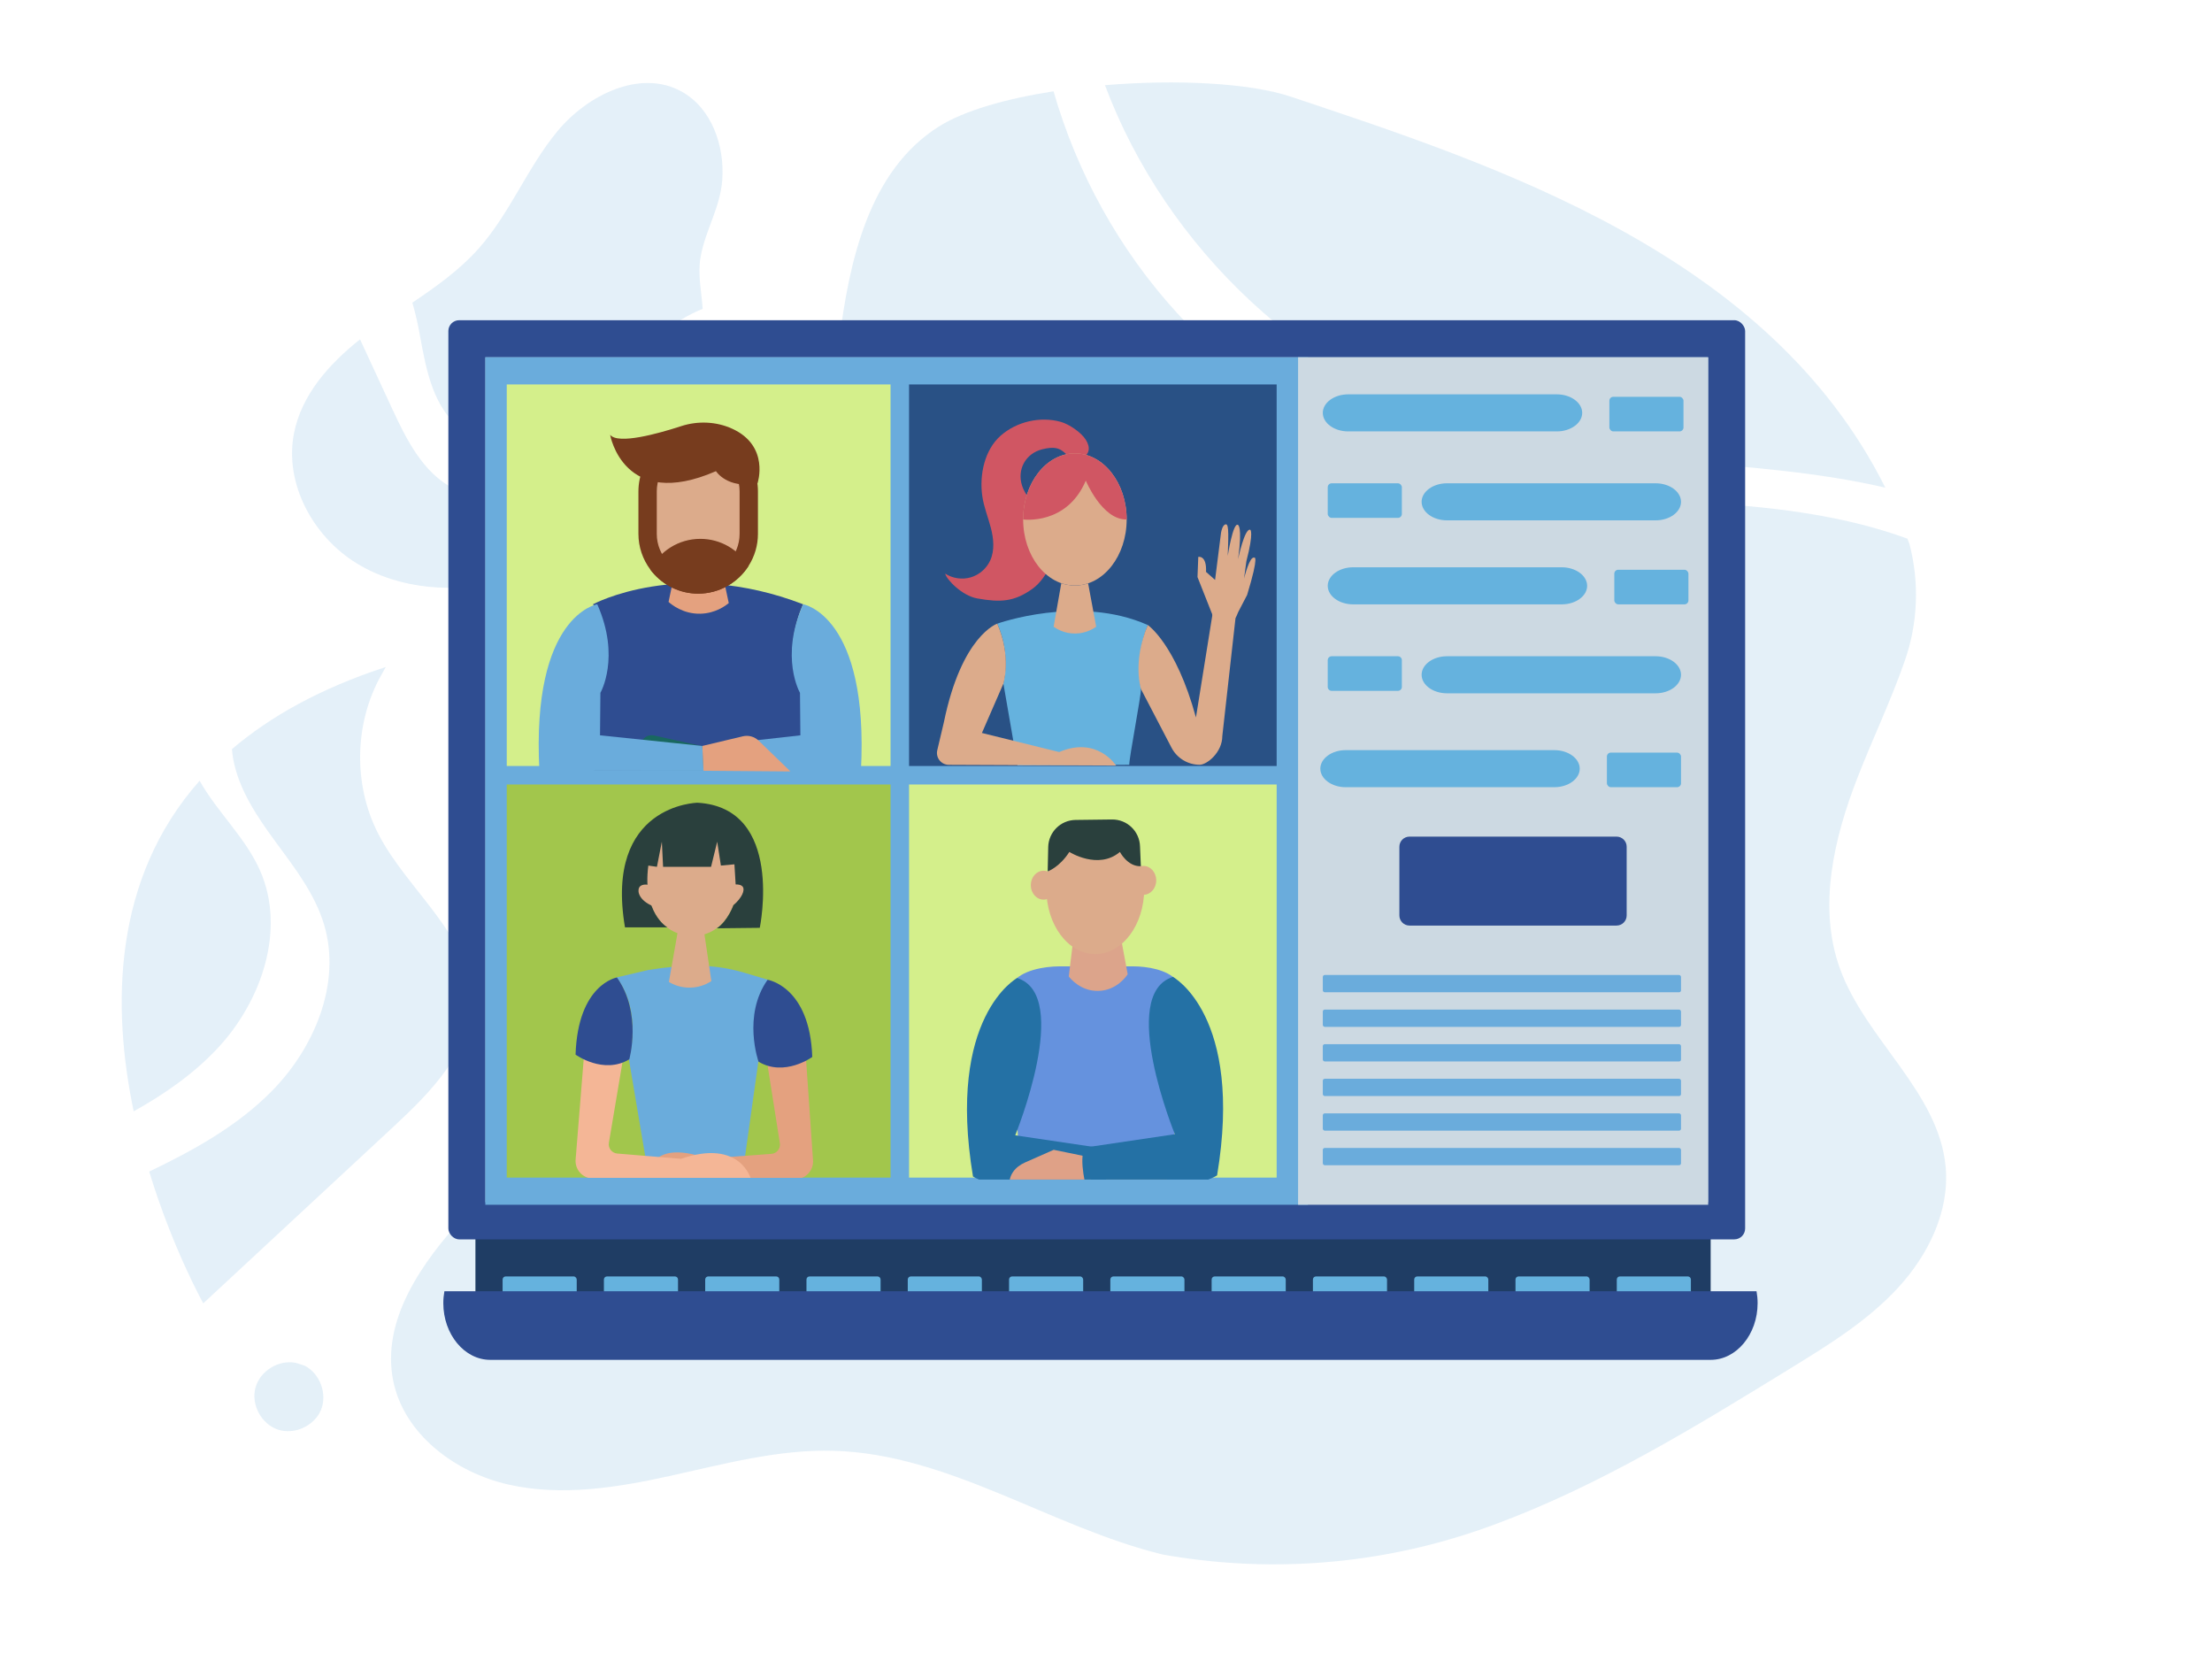
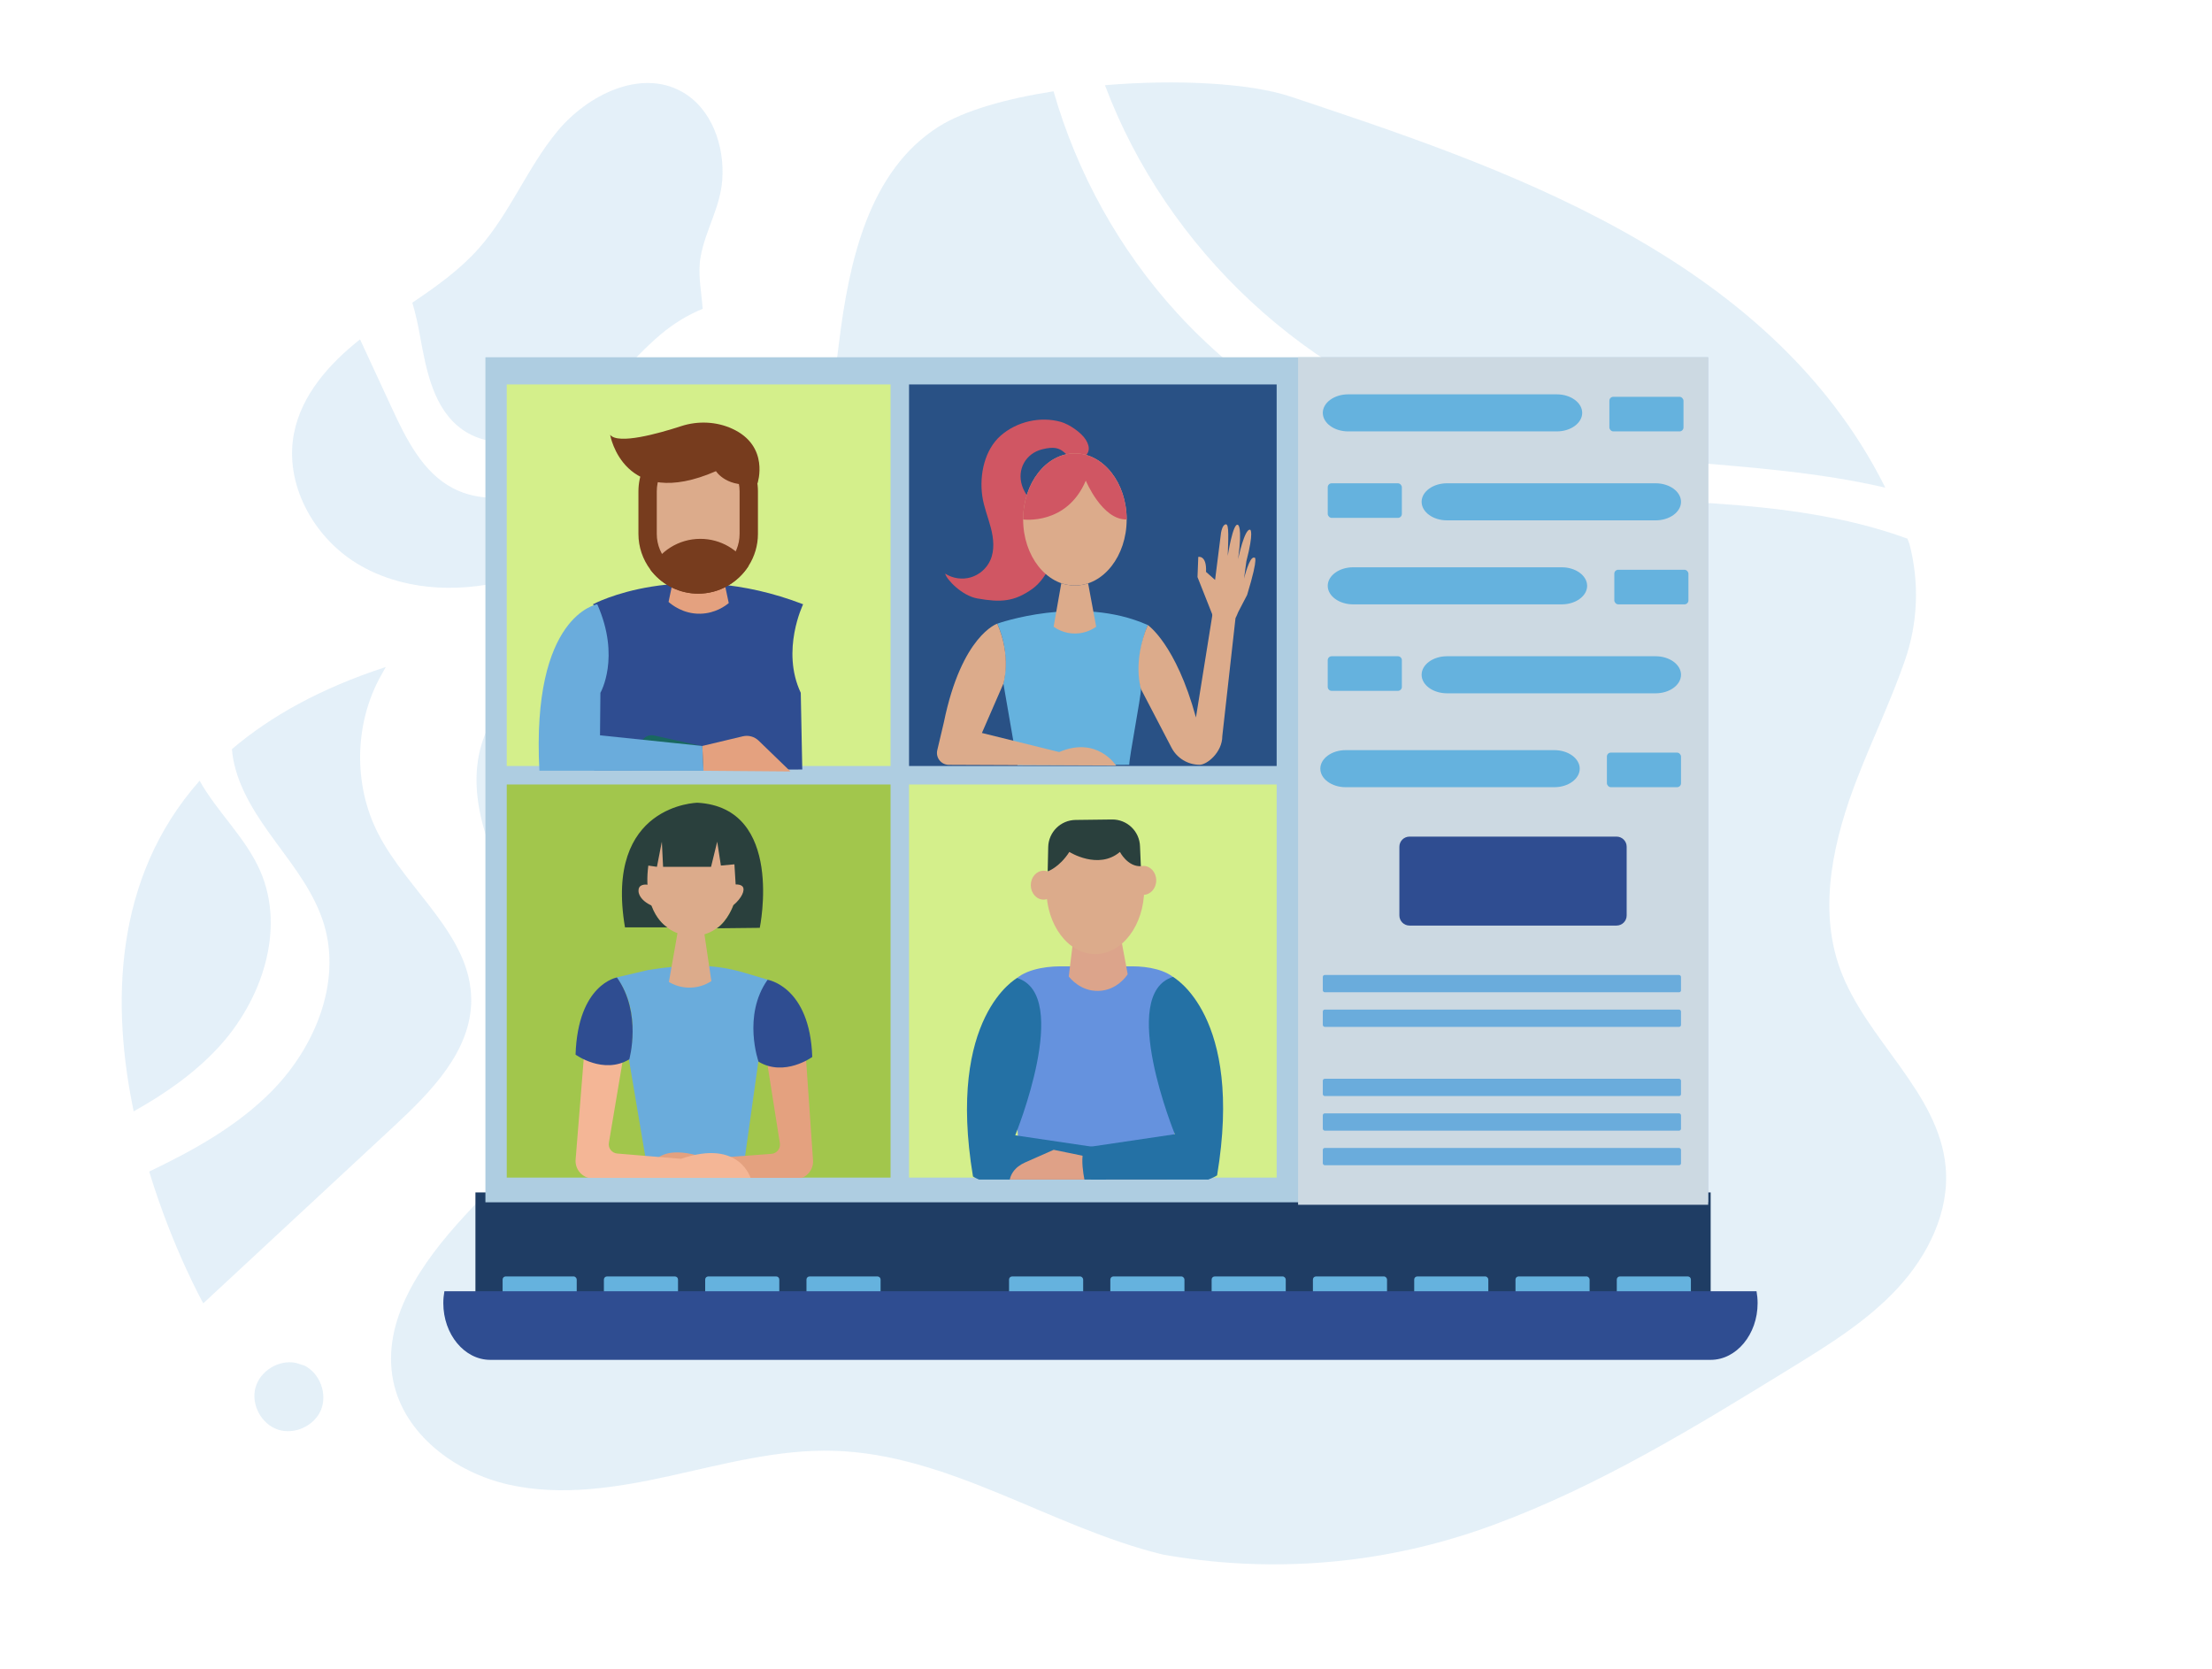
<svg xmlns="http://www.w3.org/2000/svg" id="_Ñëîé_1" data-name="Ñëîé 1" viewBox="0 0 3000 2263.16">
  <defs>
    <style>
      .cls-1 {
        fill: #ccd9e2;
      }

      .cls-2 {
        fill: #65b2de;
      }

      .cls-3 {
        fill: #dfa187;
      }

      .cls-4 {
        fill: #2a403d;
      }

      .cls-5 {
        fill: #295185;
      }

      .cls-6 {
        fill: #196860;
      }

      .cls-7 {
        fill: #fff;
      }

      .cls-8 {
        fill: #d05663;
      }

      .cls-9 {
        fill: none;
      }

      .cls-10, .cls-11 {
        opacity: .18;
      }

      .cls-12 {
        fill: #a2c64c;
      }

      .cls-13 {
        fill: #2471a5;
      }

      .cls-14 {
        fill: #773c1e;
      }

      .cls-15 {
        clip-path: url(#clippath-3);
      }

      .cls-16 {
        fill: #aecde1;
      }

      .cls-17 {
        fill: #dcab8b;
      }

      .cls-18 {
        fill: #1f3d64;
      }

      .cls-19 {
        fill: #f4b696;
      }

      .cls-20 {
        fill: #6592de;
      }

      .cls-21 {
        fill: #2f4d91;
      }

      .cls-22 {
        fill: #e4a17f;
      }

      .cls-11, .cls-23 {
        fill: #6aacdc;
      }

      .cls-24 {
        clip-path: url(#clippath-2);
      }

      .cls-25 {
        fill: #d4ef8b;
      }

      .cls-26 {
        fill: #dca48b;
      }
    </style>
    <clipPath id="clippath-2">
      <rect class="cls-9" x="1231.51" y="1066.5" width="498.57" height="533.06" />
    </clipPath>
    <clipPath id="clippath-3">
      <rect class="cls-9" x="703.23" y="1059.01" width="525.54" height="538.2" />
    </clipPath>
  </defs>
  <rect class="cls-7" y="0" width="3000" height="2263.16" />
  <g>
    <g>
      <path class="cls-11" d="M1576.65,2107.92c-152.4-37.34-289.51-136.39-446.5-140.64-74.34-2.01-147.24,17.71-219.8,33.74-72.56,16.04-148.37,28.49-220.84,12.06-72.47-16.43-141.2-68.17-156.05-139.88-17.12-82.67,38.8-161.8,96.44-224.26,57.64-62.46,123.72-127.28,133.42-211.1,8.91-77.01-32.39-149.8-67.84-219.02-35.45-69.22-66.69-150.18-37.91-222.33,27.04-67.78,99.13-106.58,168.6-131.67,69.47-25.09,144.45-43.64,199.49-92.32,84.15-74.43,98.56-196.54,112.15-307.08,13.59-110.53,40.23-233.91,135.57-293.87,34.7-21.82,91.66-37.83,155.48-47.77,31.85,111.08,89.22,214.87,167.13,300.24,101.61,111.34,237.53,190.91,384.35,225.02,112.98,26.25,230.14,25.95,345.87,33.75,88.31,5.95,178.14,17.36,260.69,47.65.86,2.34,1.84,4.58,2.69,6.94,13.74,52.19,11.64,107.2-6.07,158.22-18.59,53.56-43.53,105.53-64.17,158.52-32.24,82.77-54.12,175.66-23.99,259.2,34.82,96.55,134.54,167.51,143.46,269.58,5.25,60.05-23.75,119.08-64.95,163.69-41.2,44.6-93.86,77.12-145.81,109.06-129.34,79.53-259.78,159.6-402.63,212.17-50.32,18.65-115.69,37.55-193.49,47.1-103.92,12.76-192.27,4.22-255.29-7Z" />
      <path class="cls-11" d="M2002.82,583.34c-228.88-65.12-420.81-245.5-504.22-467.82,96.5-8.06,196.03-3.18,252.37,15.67,277.9,92.99,647.48,212.81,806,530.12-178.39-41.62-375.29-27.09-554.15-77.98Z" />
      <g class="cls-10">
        <path class="cls-23" d="M950.24,348.08c-4.28,23.84,1.13,46.83,2.77,70.7-20.71,8.33-40.35,20.69-57.18,34.89-41.48,34.99-73.61,80.47-117.44,112.46-43.83,31.99-107.17,47.72-151.42,16.3-38.97-27.67-48.93-80.16-57.4-127.2-2.66-14.74-5.89-30.04-10.38-44.78,32.37-21.81,64.09-44.34,89.93-73.38,42.54-47.81,66.05-109.88,106.89-159.15,40.85-49.27,112.43-84.72,168.43-53.75,40.68,22.5,58.57,73.56,55.1,119.92-2.82,37.63-22.85,68.05-29.3,103.97Z" />
        <path class="cls-23" d="M398.68,587.81c10.14-52.2,47.44-94.17,89.62-127.62,14.34,30.97,28.69,61.94,43.03,92.91,19.61,42.34,41.94,87.62,83.35,109.12,34.33,17.82,76.3,15.56,112.78,2.68,36.47-12.88,68.64-35.38,100.29-57.61,38.71-27.19,77.42-54.37,116.13-81.56-8.37,35.41-22.01,69.55-40.89,100.84-47.89,79.38-128.07,138.62-218.01,161.08-67.3,16.81-142.11,12.5-201.24-23.76-59.13-36.26-98.3-107.99-85.07-176.08Z" />
      </g>
      <g class="cls-10">
        <path class="cls-23" d="M352.81,1180.76c35.18,80.06,1.98,176.95-57.78,240.8-32.67,34.9-71.9,62.04-113.72,85.45-29.64-141.76-28.7-314.9,89.41-448.34,24.04,42.85,62.32,77.1,82.09,122.09Z" />
        <path class="cls-23" d="M367.87,1480.31c58.65-59.1,95.53-147.13,71.55-226.86-12.42-41.28-39.47-76.26-65-110.99-25.54-34.72-50.71-71.66-58.31-114.09-.74-4.13-1.2-8.33-1.52-12.56,52-44.31,120.18-82.54,208.66-111.36l-6.47,11.49c-36.32,64.9-37.88,147.99-4.02,214.22,39.88,78,125.98,137.94,126.33,225.54.28,69.13-54.24,124.6-104.9,171.64-86.16,80-172.33,160-258.49,240,0,0-41.22-73.38-73.34-178.66,60.16-28.85,118.79-61.27,165.52-108.36Z" />
      </g>
      <path class="cls-11" d="M412.87,1851.74c21.09,10.58,31.47,38.52,22.39,60.29-9.08,21.77-36.27,34.05-58.6,26.45-22.33-7.61-36.37-33.96-30.2-56.73,6.17-22.77,31.62-38.43,54.72-33.65l11.69,3.64Z" />
    </g>
    <g>
      <g>
        <rect class="cls-18" x="644.8" y="1616.95" width="1675.27" height="140.72" />
-         <rect class="cls-21" x="608.08" y="434.21" width="1758.74" height="1246.4" rx="14.71" ry="14.71" />
        <rect class="cls-2" x="681.65" y="1730.87" width="100.52" height="36.86" rx="4.18" ry="4.18" />
        <path class="cls-2" d="M823.21,1730.87h92.15c2.31,0,4.18,1.87,4.18,4.18v28.49c0,2.31-1.87,4.18-4.18,4.18h-92.15c-2.31,0-4.18-1.88-4.18-4.18v-28.49c0-2.31,1.88-4.18,4.18-4.18Z" />
        <path class="cls-2" d="M960.58,1730.87h92.15c2.31,0,4.18,1.88,4.18,4.18v28.49c0,2.31-1.87,4.18-4.18,4.18h-92.15c-2.31,0-4.18-1.88-4.18-4.18v-28.49c0-2.31,1.88-4.18,4.18-4.18Z" />
        <path class="cls-2" d="M1097.95,1730.87h92.15c2.31,0,4.18,1.88,4.18,4.18v28.49c0,2.31-1.87,4.18-4.18,4.18h-92.15c-2.31,0-4.18-1.88-4.18-4.18v-28.49c0-2.31,1.88-4.18,4.18-4.18Z" />
-         <rect class="cls-2" x="1231.14" y="1730.87" width="100.52" height="36.86" rx="4.18" ry="4.18" />
        <rect class="cls-2" x="1368.51" y="1730.87" width="100.52" height="36.86" rx="4.18" ry="4.18" />
        <rect class="cls-2" x="1505.88" y="1730.87" width="100.52" height="36.86" rx="4.18" ry="4.18" />
        <rect class="cls-2" x="1643.26" y="1730.87" width="100.52" height="36.86" rx="4.18" ry="4.18" />
        <rect class="cls-2" x="1780.63" y="1730.87" width="100.52" height="36.86" rx="4.18" ry="4.18" />
        <rect class="cls-2" x="1918" y="1730.87" width="100.52" height="36.86" rx="4.18" ry="4.18" />
        <rect class="cls-2" x="2055.37" y="1730.87" width="100.52" height="36.86" rx="4.18" ry="4.18" />
        <path class="cls-2" d="M2196.93,1730.87h92.15c2.31,0,4.18,1.88,4.18,4.18v28.49c0,2.31-1.87,4.18-4.18,4.18h-92.15c-2.31,0-4.18-1.88-4.18-4.18v-28.49c0-2.31,1.88-4.18,4.18-4.18Z" />
        <rect class="cls-16" x="914.51" y="228.3" width="1145.88" height="1658.23" transform="translate(2544.87 -430.05) rotate(90)" />
        <path class="cls-21" d="M602.7,1750.97c-.94,5.22-1.46,10.63-1.46,16.18h0c0,42.26,28.65,76.84,63.66,76.84h1655.17c35.01,0,63.66-34.58,63.66-76.84h0c0-5.55-.52-10.95-1.46-16.18H602.7Z" />
-         <rect class="cls-23" x="658.2" y="484.47" width="1115.73" height="1149.23" />
        <rect class="cls-12" x="687.28" y="1063.79" width="520.52" height="533.06" />
        <rect class="cls-25" x="1232.88" y="1063.79" width="498.57" height="533.06" />
        <rect class="cls-25" x="687.28" y="521.32" width="520.52" height="517.38" />
        <rect class="cls-5" x="1232.88" y="521.32" width="498.57" height="517.38" />
        <rect class="cls-1" x="1760.52" y="484.47" width="556.19" height="1149.23" />
        <path class="cls-2" d="M2111.42,534.73h-282.97c-18.93,0-34.42,11.31-34.42,25.13s15.49,25.13,34.42,25.13h282.97c18.93,0,34.42-11.31,34.42-25.13s-15.49-25.13-34.42-25.13Z" />
        <path class="cls-2" d="M2245.44,655.35h-282.97c-18.93,0-34.42,11.31-34.42,25.13s15.49,25.13,34.42,25.13h282.97c18.93,0,34.42-11.31,34.42-25.13s-15.49-25.13-34.42-25.13Z" />
        <rect class="cls-2" x="2182.69" y="538.08" width="100.52" height="46.91" rx="5.33" ry="5.33" />
        <path class="cls-2" d="M2118.12,769.26h-282.97c-18.93,0-34.42,11.31-34.42,25.13s15.49,25.13,34.42,25.13h282.97c18.93,0,34.42-11.31,34.42-25.13s-15.49-25.13-34.42-25.13Z" />
        <rect class="cls-2" x="2189.39" y="772.61" width="100.52" height="46.91" rx="5.33" ry="5.33" />
        <path class="cls-2" d="M2108.07,1017.2h-282.97c-18.93,0-34.42,11.31-34.42,25.13s15.49,25.13,34.42,25.13h282.97c18.93,0,34.42-11.31,34.42-25.13s-15.49-25.13-34.42-25.13Z" />
        <rect class="cls-2" x="2179.34" y="1020.55" width="100.52" height="46.91" rx="5.33" ry="5.33" />
        <rect class="cls-2" x="1800.73" y="655.35" width="100.52" height="46.91" rx="5.33" ry="5.33" />
        <path class="cls-2" d="M2245.44,889.88h-282.97c-18.93,0-34.42,11.31-34.42,25.13s15.49,25.13,34.42,25.13h282.97c18.93,0,34.42-11.31,34.42-25.13s-15.49-25.13-34.42-25.13Z" />
        <path class="cls-2" d="M1806.06,889.88h89.86c2.94,0,5.33,2.39,5.33,5.33v36.26c0,2.94-2.39,5.33-5.33,5.33h-89.87c-2.94,0-5.33-2.39-5.33-5.33v-36.26c0-2.94,2.39-5.33,5.33-5.33Z" />
        <path class="cls-21" d="M1911.59,1134.47h280.86c7.56,0,13.69,6.14,13.69,13.69v93.23c0,7.56-6.14,13.69-13.69,13.69h-280.86c-7.56,0-13.69-6.14-13.69-13.69v-93.23c0-7.56,6.14-13.69,13.69-13.69Z" />
        <g>
          <rect class="cls-23" x="1794.03" y="1322.1" width="485.83" height="23.45" rx="2.66" ry="2.66" />
          <rect class="cls-23" x="1794.03" y="1369.01" width="485.83" height="23.45" rx="2.66" ry="2.66" />
-           <rect class="cls-23" x="1794.03" y="1415.92" width="485.83" height="23.45" rx="2.66" ry="2.66" />
          <rect class="cls-23" x="1794.03" y="1462.83" width="485.83" height="23.45" rx="2.66" ry="2.66" />
          <rect class="cls-23" x="1794.03" y="1509.73" width="485.83" height="23.45" rx="2.66" ry="2.66" />
          <rect class="cls-23" x="1794.03" y="1556.64" width="485.83" height="23.45" rx="2.66" ry="2.66" />
        </g>
      </g>
      <g>
        <path class="cls-2" d="M1352.53,845.7s110.84-39.72,204.13,1.85c-3.92,9.79-8.07,22.92-10.16,38.79-2.58,19.61-1.08,36.27.92,48.03,0,10.78-15.88,91.89-15.88,102.67l-151.45,1.05-19.24-111.11c2.25-10.42,4.37-26.28,1.85-45.26-2.01-15.13-6.32-27.36-10.16-36.02Z" />
        <g>
          <path class="cls-8" d="M1464.3,623.1c14.78-6.47,14.55-16.83,8.31-26.79-6.23-9.96-22.72-21.18-34.05-24.29-27.98-7.69-59.61-.4-81.41,18.75-21.8,19.15-29.02,52.89-24.99,81.63,2.08,14.81,7.87,28.81,11.64,43.28,3.77,14.47,5.39,30.34-.69,44-4.92,11.05-14.84,19.75-26.43,23.19-11.59,3.44-24.65,1.56-34.8-5.02,1.75,7.89,22.71,29.98,43.65,33.68,31.4,5.54,49.88,4.62,74.66-13.07,20.75-14.82,36.78-51.37,29.8-75.9-7.16-25.17-35.98-39.25-43.9-64.2-6.97-21.96,5.05-43.52,27.41-49.11,33.25-8.31,25.86,12.01,50.8,13.85Z" />
          <ellipse class="cls-17" cx="1457.83" cy="704.38" rx="70.2" ry="89.59" />
          <path class="cls-8" d="M1528.03,704.38c-33.25.92-55.42-52.65-55.42-52.65-25.86,60.96-84.98,52.65-84.98,52.65,0-49.48,31.43-89.59,70.2-89.59s70.2,40.11,70.2,89.59Z" />
          <path class="cls-17" d="M1457.83,793.97c-6.39,0-12.57-1.09-18.45-3.13l-.6,3.37-9.82,55.64c3.51,2.5,14.35,9.52,29.79,9.24,14.33-.27,24.34-6.67,27.94-9.24-3.65-19.61-7.29-39.22-10.94-58.83-5.72,1.92-11.73,2.95-17.93,2.95Z" />
          <path class="cls-17" d="M1352.53,845.7s-48.17,15.7-72.36,133.49l-9,38.09c-2.39,10.1,5.25,19.8,15.63,19.86l226.86.95s-25.64-40.39-77.18-18.3l-104.77-25.87,29.14-66.93s11.46-35.97-8.31-81.28Z" />
          <path class="cls-17" d="M1700.88,756.22c-6.31-2.1-13.67,28.4-13.67,28.4l3.16-23.49c10.52-40.67,5.26-42.77,5.26-42.77-7.71-2.45-16.48,39.97-16.48,39.97,6.31-46.28-.35-46.63-.35-46.63-6.66-3.16-13.67,42.07-13.67,42.07,1.4-35.41,1.07-44.93-3.86-42.42-3.03,1.54-4.64,7.49-5.23,10.84l-8.1,64.18-12.27-10.87c1.05-23.14-10.52-20.33-10.52-20.33l-1.05,27.35,19.91,50.3c.04,1.45.07,2.29.07,2.29l-22.09,137.78c-27.35-99.92-65.33-125.33-65.33-125.33-21.16,50.31-9.24,86.82-9.24,86.82l41.46,79.51c7.42,14.23,22.14,23.15,38.19,23.15h0c9.87,0,30.68-16.83,30.68-38.91l17.88-159.87c1.43-2.84,2.63-5.57,3.63-8.19l12.15-23.36c17.18-56.44,9.47-50.48,9.47-50.48Z" />
        </g>
      </g>
      <g>
        <path class="cls-21" d="M804.25,819.4s118.48-64.04,284.99,0c0,0-30.42,62.44-3.2,120.08l2.04,103.97-282.23,1.7v-105.67s36.82-65.64-1.6-120.08Z" />
        <path class="cls-22" d="M917.92,763.36l-11.21,52.84c3.54,3.15,19.4,16.57,43.23,16.01,20.48-.48,34.27-10.98,38.43-14.41-3.74-17.61-7.47-35.22-11.21-52.84l-59.24-1.6Z" />
        <g>
          <path class="cls-14" d="M1027.95,666.37v57.58c0,15.81-4.59,30.6-12.51,43.11-.11.17-.22.35-.33.52-14.44,22.46-39.66,37.41-68.2,37.41-25.04,0-47.52-11.51-62.42-29.49-.89-1.07-1.76-2.18-2.58-3.29-10.07-13.51-16.05-30.22-16.05-48.26v-57.58c0-44.58,36.47-81.04,81.05-81.04,22.28,0,42.54,9.11,57.24,23.81,14.69,14.69,23.81,34.95,23.81,57.24Z" />
          <path class="cls-17" d="M946.91,780.11c-14.91,0-28.99-5.87-39.64-16.52-10.65-10.65-16.52-24.73-16.52-39.64v-57.58c0-14.91,5.87-28.99,16.52-39.64,10.65-10.65,24.73-16.52,39.64-16.52s28.99,5.87,39.64,16.52c10.65,10.65,16.52,24.73,16.52,39.64v57.58c0,14.91-5.87,28.99-16.52,39.64-10.65,10.65-24.73,16.52-39.64,16.52Z" />
          <path class="cls-14" d="M827.48,589.58s17.94,104.11,143.54,49.32c0,0,15.38,24.66,56.39,16.44,0,0,16.92-50.64-34.48-74.04-21.48-9.78-46.46-10.82-69.06-3.46-30.94,10.07-85.51,25.33-96.4,11.75Z" />
          <path class="cls-14" d="M1015.11,767.58c-14.44,22.46-39.66,37.41-68.2,37.41-25.04,0-47.52-11.51-62.42-29.49-.89-1.07-1.76-2.18-2.58-3.29,12.63-24.64,38.29-41.52,67.89-41.52,27.71,0,51.96,14.79,65.3,36.89Z" />
        </g>
        <g>
-           <path class="cls-23" d="M1089.24,819.4s89.57,14.84,78.37,226.18l-214.56-.53v-33.09l132.45-14.84-.53-57.64s-27.75-48.03,4.27-120.08Z" />
          <path class="cls-6" d="M953.05,1011.96l-65.72-14.58c-4.89-1.16-10.04.2-13.7,3.64l-45.36,42.53,125.32.97-.53-32.56Z" />
        </g>
        <g>
          <path class="cls-23" d="M810.02,819.4s-89.66,14.41-78.45,225.75h222.55s-1.6-33.62-1.6-33.62l-138.76-14.41.53-57.64s27.75-48.03-4.27-120.08Z" />
          <path class="cls-22" d="M952.51,1011.53l54.93-13.08c7.67-1.83,15.75.39,21.42,5.87l43.21,41.8-117.95-.97-1.6-33.62Z" />
        </g>
      </g>
      <g class="cls-24">
        <g>
          <path class="cls-20" d="M1583.44,1377.46c0-20.38,4.77-38.3,11.99-48.66-12.77-13.61-38.3-18.43-59.49-18.43h-98c-22.88,0-52.34,5.63-64.49,21.88,8.32,9.77,13.98,29.05,13.98,51.24s-5.63,41.37-13.91,51.16l10.9,163.68h205.04l9.49-167.96c-9.15-9.11-15.52-29.37-15.52-52.91Z" />
          <path class="cls-26" d="M1454.81,1280.36l-5.28,43.72c1.2,1.63,15.7,20.52,40.7,19.6,25.06-.92,38.13-20.91,39.19-22.61-2.76-14.82-5.53-29.65-8.29-44.47l-66.33,3.77Z" />
          <ellipse class="cls-17" cx="1485.45" cy="1205.59" rx="66.34" ry="88.2" />
          <ellipse class="cls-17" cx="1415.34" cy="1200.31" rx="17.34" ry="19.6" />
          <ellipse class="cls-17" cx="1550.78" cy="1193.78" rx="17.34" ry="19.6" />
          <path class="cls-4" d="M1420.9,1181.62s15.83-5.28,29.39-26.38c0,0,39.19,24.87,68.59,0,0,0,10.3,20.1,28.39,19.35l-1.13-26.66c-.49-20.59-17.45-36.95-38.04-36.69l-49.36.61c-20.26.25-36.68,16.51-37.12,36.77l-.72,33.01Z" />
          <polygon class="cls-3" points="1496 1566.89 1541.23 1557.63 1583.44 1584.1 1581.93 1609.25 1488.46 1611.9 1496 1566.89" />
          <path class="cls-13" d="M1379.5,1326.22s-96.08,51.99-59.9,269.09c0,0,37.69,27.14,176.39,21.11,0,0,12.06-42.21,3.02-58.8l-122.12-18.09s77.58-189.92,2.6-213.31Z" />
          <path class="cls-3" d="M1474.28,1568.44l-45.23-9.27-38.67,17.08c-13.86,6.12-22.45,17.16-21.54,32.28h0l112.97,1.86-7.54-41.95Z" />
          <path class="cls-13" d="M1590.78,1324.72s96.08,51.99,59.9,269.09c0,0-37.69,27.14-176.39,21.11,0,0-12.06-42.21-3.02-58.8l122.12-18.09s-77.58-189.92-2.6-213.31Z" />
        </g>
      </g>
      <g class="cls-15">
        <g>
          <path class="cls-23" d="M836.11,1325.43l42.94-10.06c50.49-8.03,88.59-8.81,131.25,3.91l32.05,9.56s-29.11,36.05-13.77,110.19l-20.23,144.02-131.24-3.41-24.29-143.81s19.17-63.17-16.7-110.4Z" />
          <path class="cls-22" d="M1093.06,1434.51l9.53,138.07c1.42,14.09-9.67,26.31-23.84,26.27l-198.7-.64s-4.31-56.31,79.7-27.13l86.51-6.43c7.33-.54,12.61-7.25,11.42-14.5l-17.68-112.04,53.05-3.59Z" />
          <path class="cls-19" d="M792.04,1431.33l-11.31,140.34c-1.53,14.08,9.45,26.39,23.62,26.47l214.25,1.03s-14.17-55.57-95.03-27.8l-86.46-7.16c-7.32-.61-12.55-7.36-11.3-14.6l19.24-114.24-53.02-4.04Z" />
          <path class="cls-21" d="M1041.03,1328.59s57.4,8.81,60.6,104.68c0,0-37.71,27.48-72.86,6.39,0,0-22.16-62.33,12.27-111.08Z" />
          <path class="cls-21" d="M836.72,1325.48s-52.93,8.73-56.13,104.6c0,0,37.71,27.48,72.86,6.39,0,0,17.7-62.25-16.73-110.99Z" />
          <g>
            <path class="cls-17" d="M1012.25,1203.26c-2.33-6.21-7.25-7-10.76-6.66.05-1.26.08-2.53.08-3.8,0-42.42-27.94-76.81-62.4-76.81s-62.4,34.39-62.4,76.81c0,33.65,15.4,62.68,42.06,72.63l-11.66,66.18c.72.39,1.45.78,2.17,1.17,17.41,9.39,38.55,8.55,55.16-2.2l.27-.18-9.37-63.43c19.21-5.79,31.69-20.42,39.58-39.79,19.77-11.41,17.27-23.93,17.27-23.93Z" />
            <path class="cls-4" d="M899.3,1175.44h65.06l8.34-34.09,5,32.38,18.35-1.7,1.67,27.27c7.14-.11,9.18,2.49,9.7,3.25,3.15,4.7-1.28,15.14-12.78,24.93,0,0-7.36,21.09-22.37,31.32l58.16-.64s34.02-162.83-84.42-169.64c0,0-126.74,1.97-98.38,169h57.52s-34.21-19.01-25.87-83.78l11.68,1.7,6.67-34.09,1.67,34.09Z" />
          </g>
          <path class="cls-17" d="M880.8,1200.51c-4.42-1.94-11.87-1.28-14,3.11-2.59,5.33,0,17.11,18.15,24.89l-4.15-28Z" />
        </g>
      </g>
    </g>
  </g>
</svg>